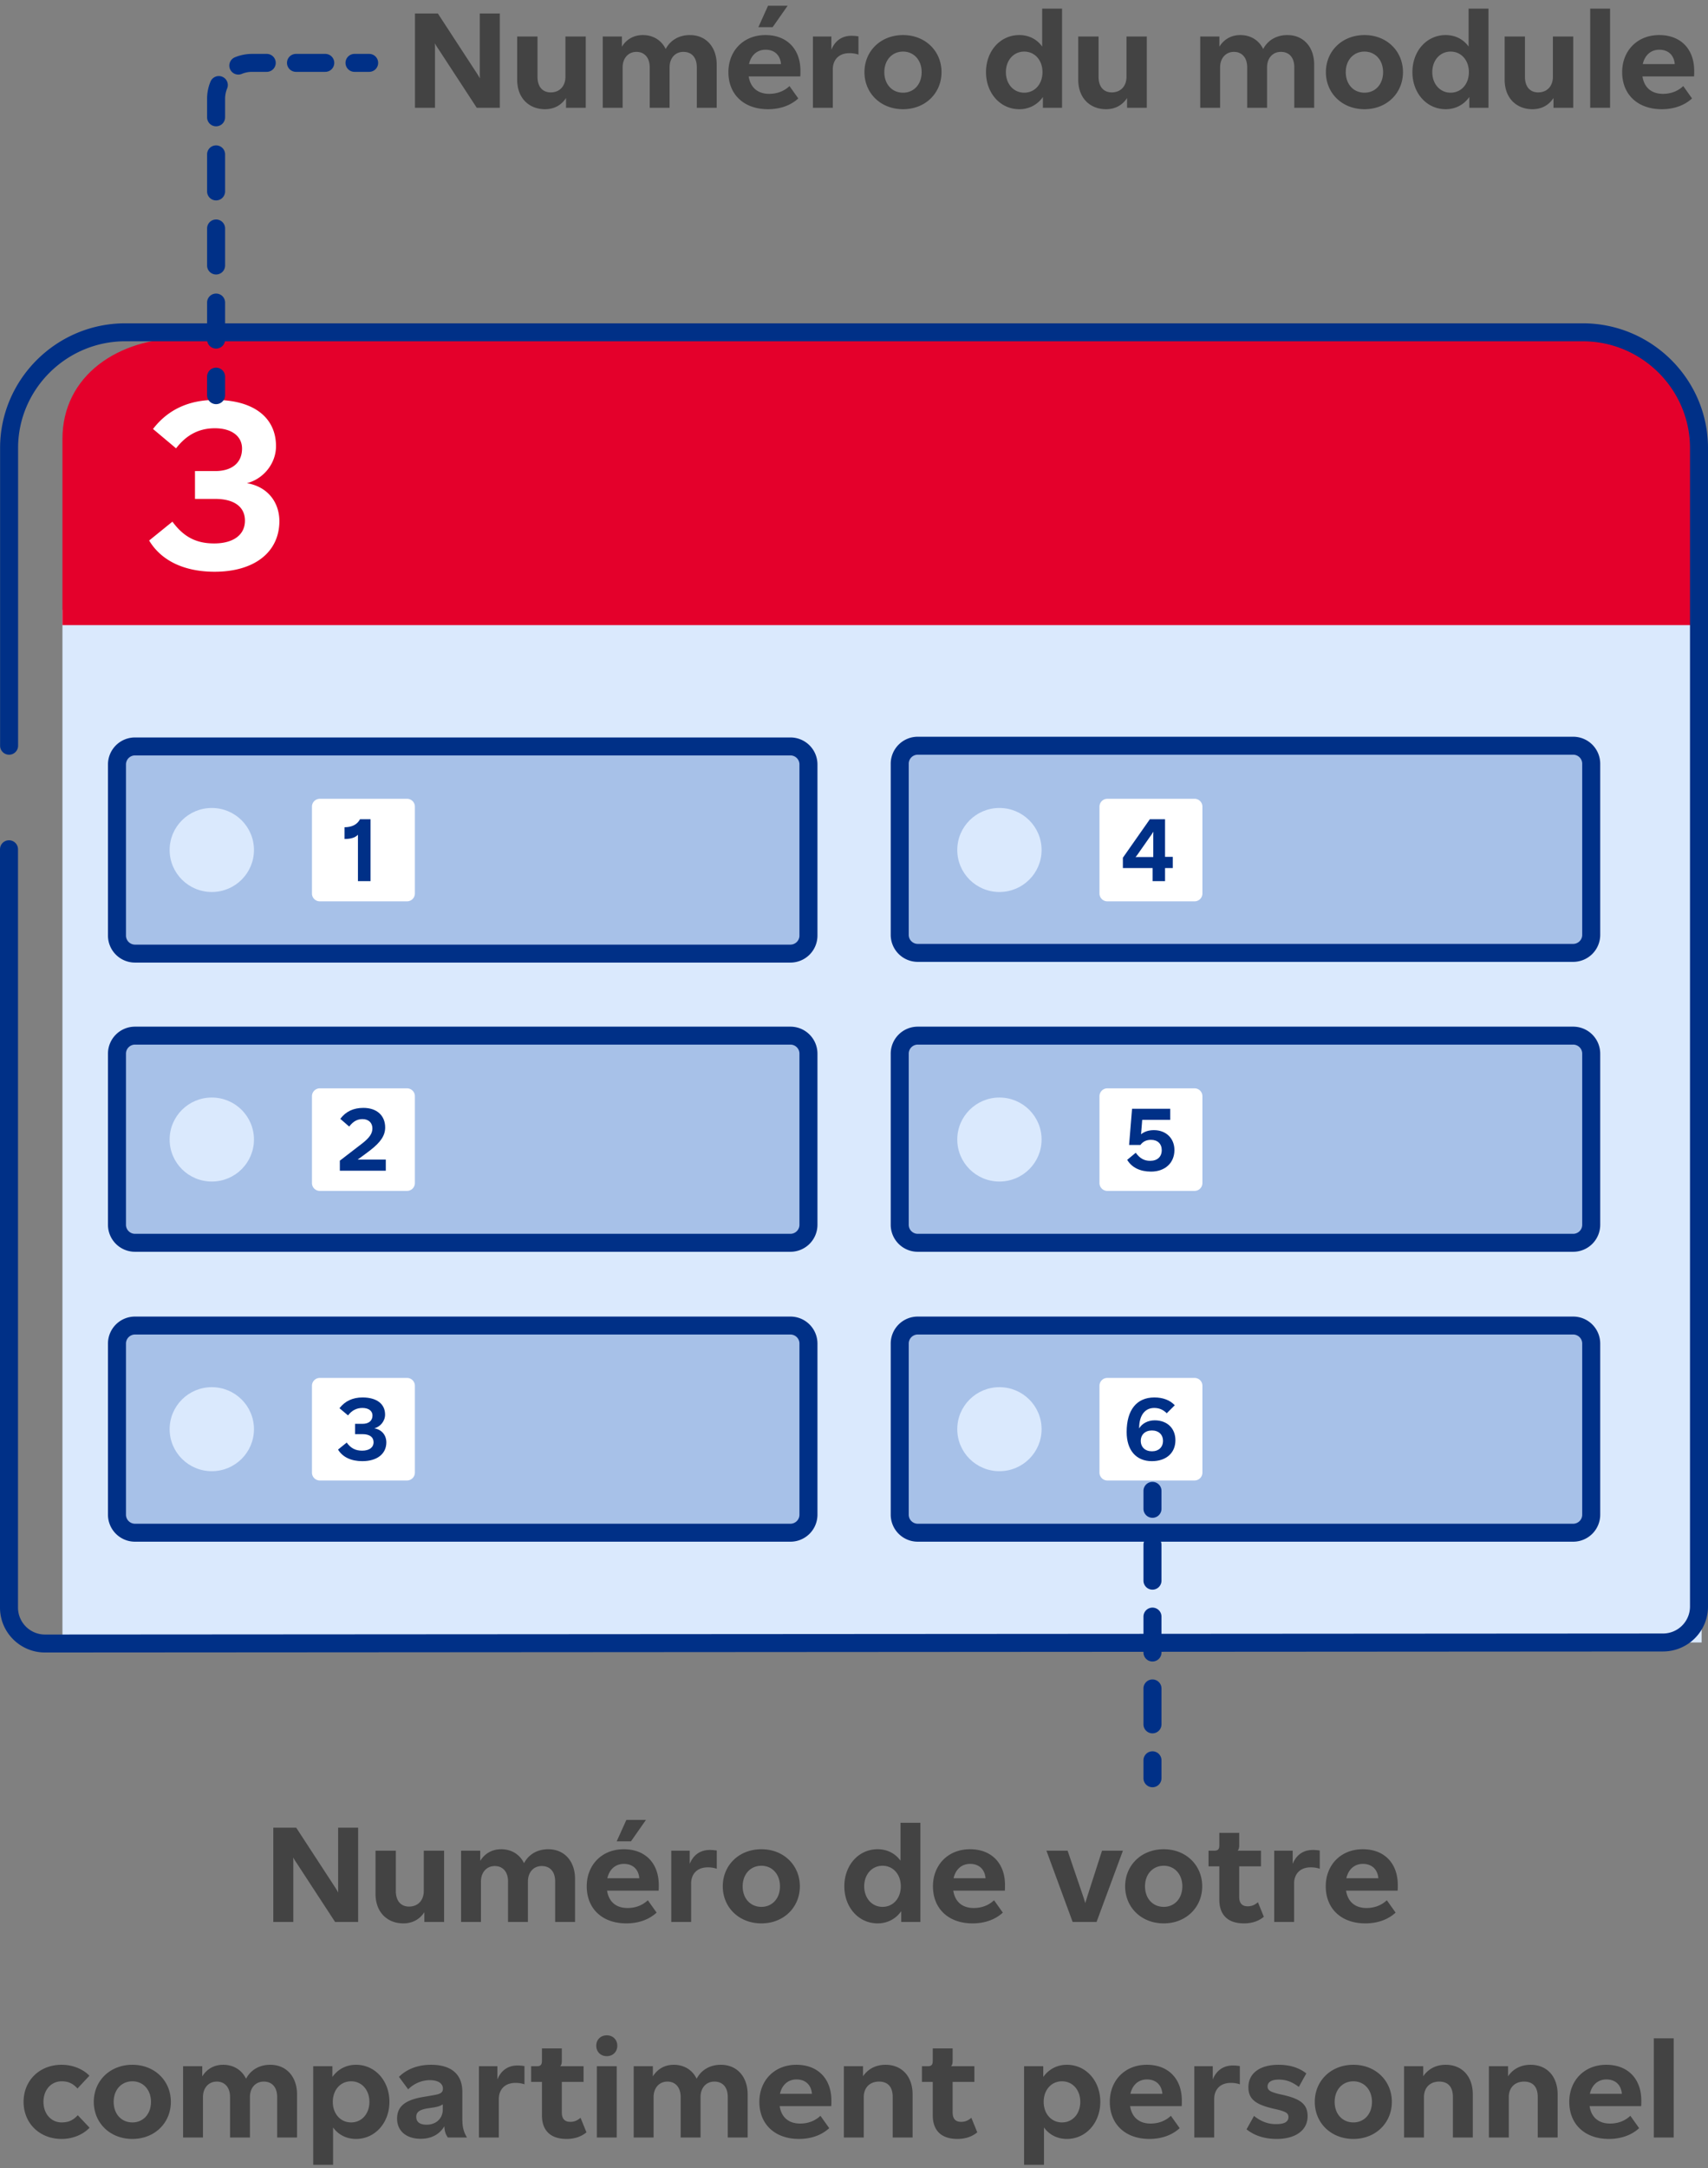
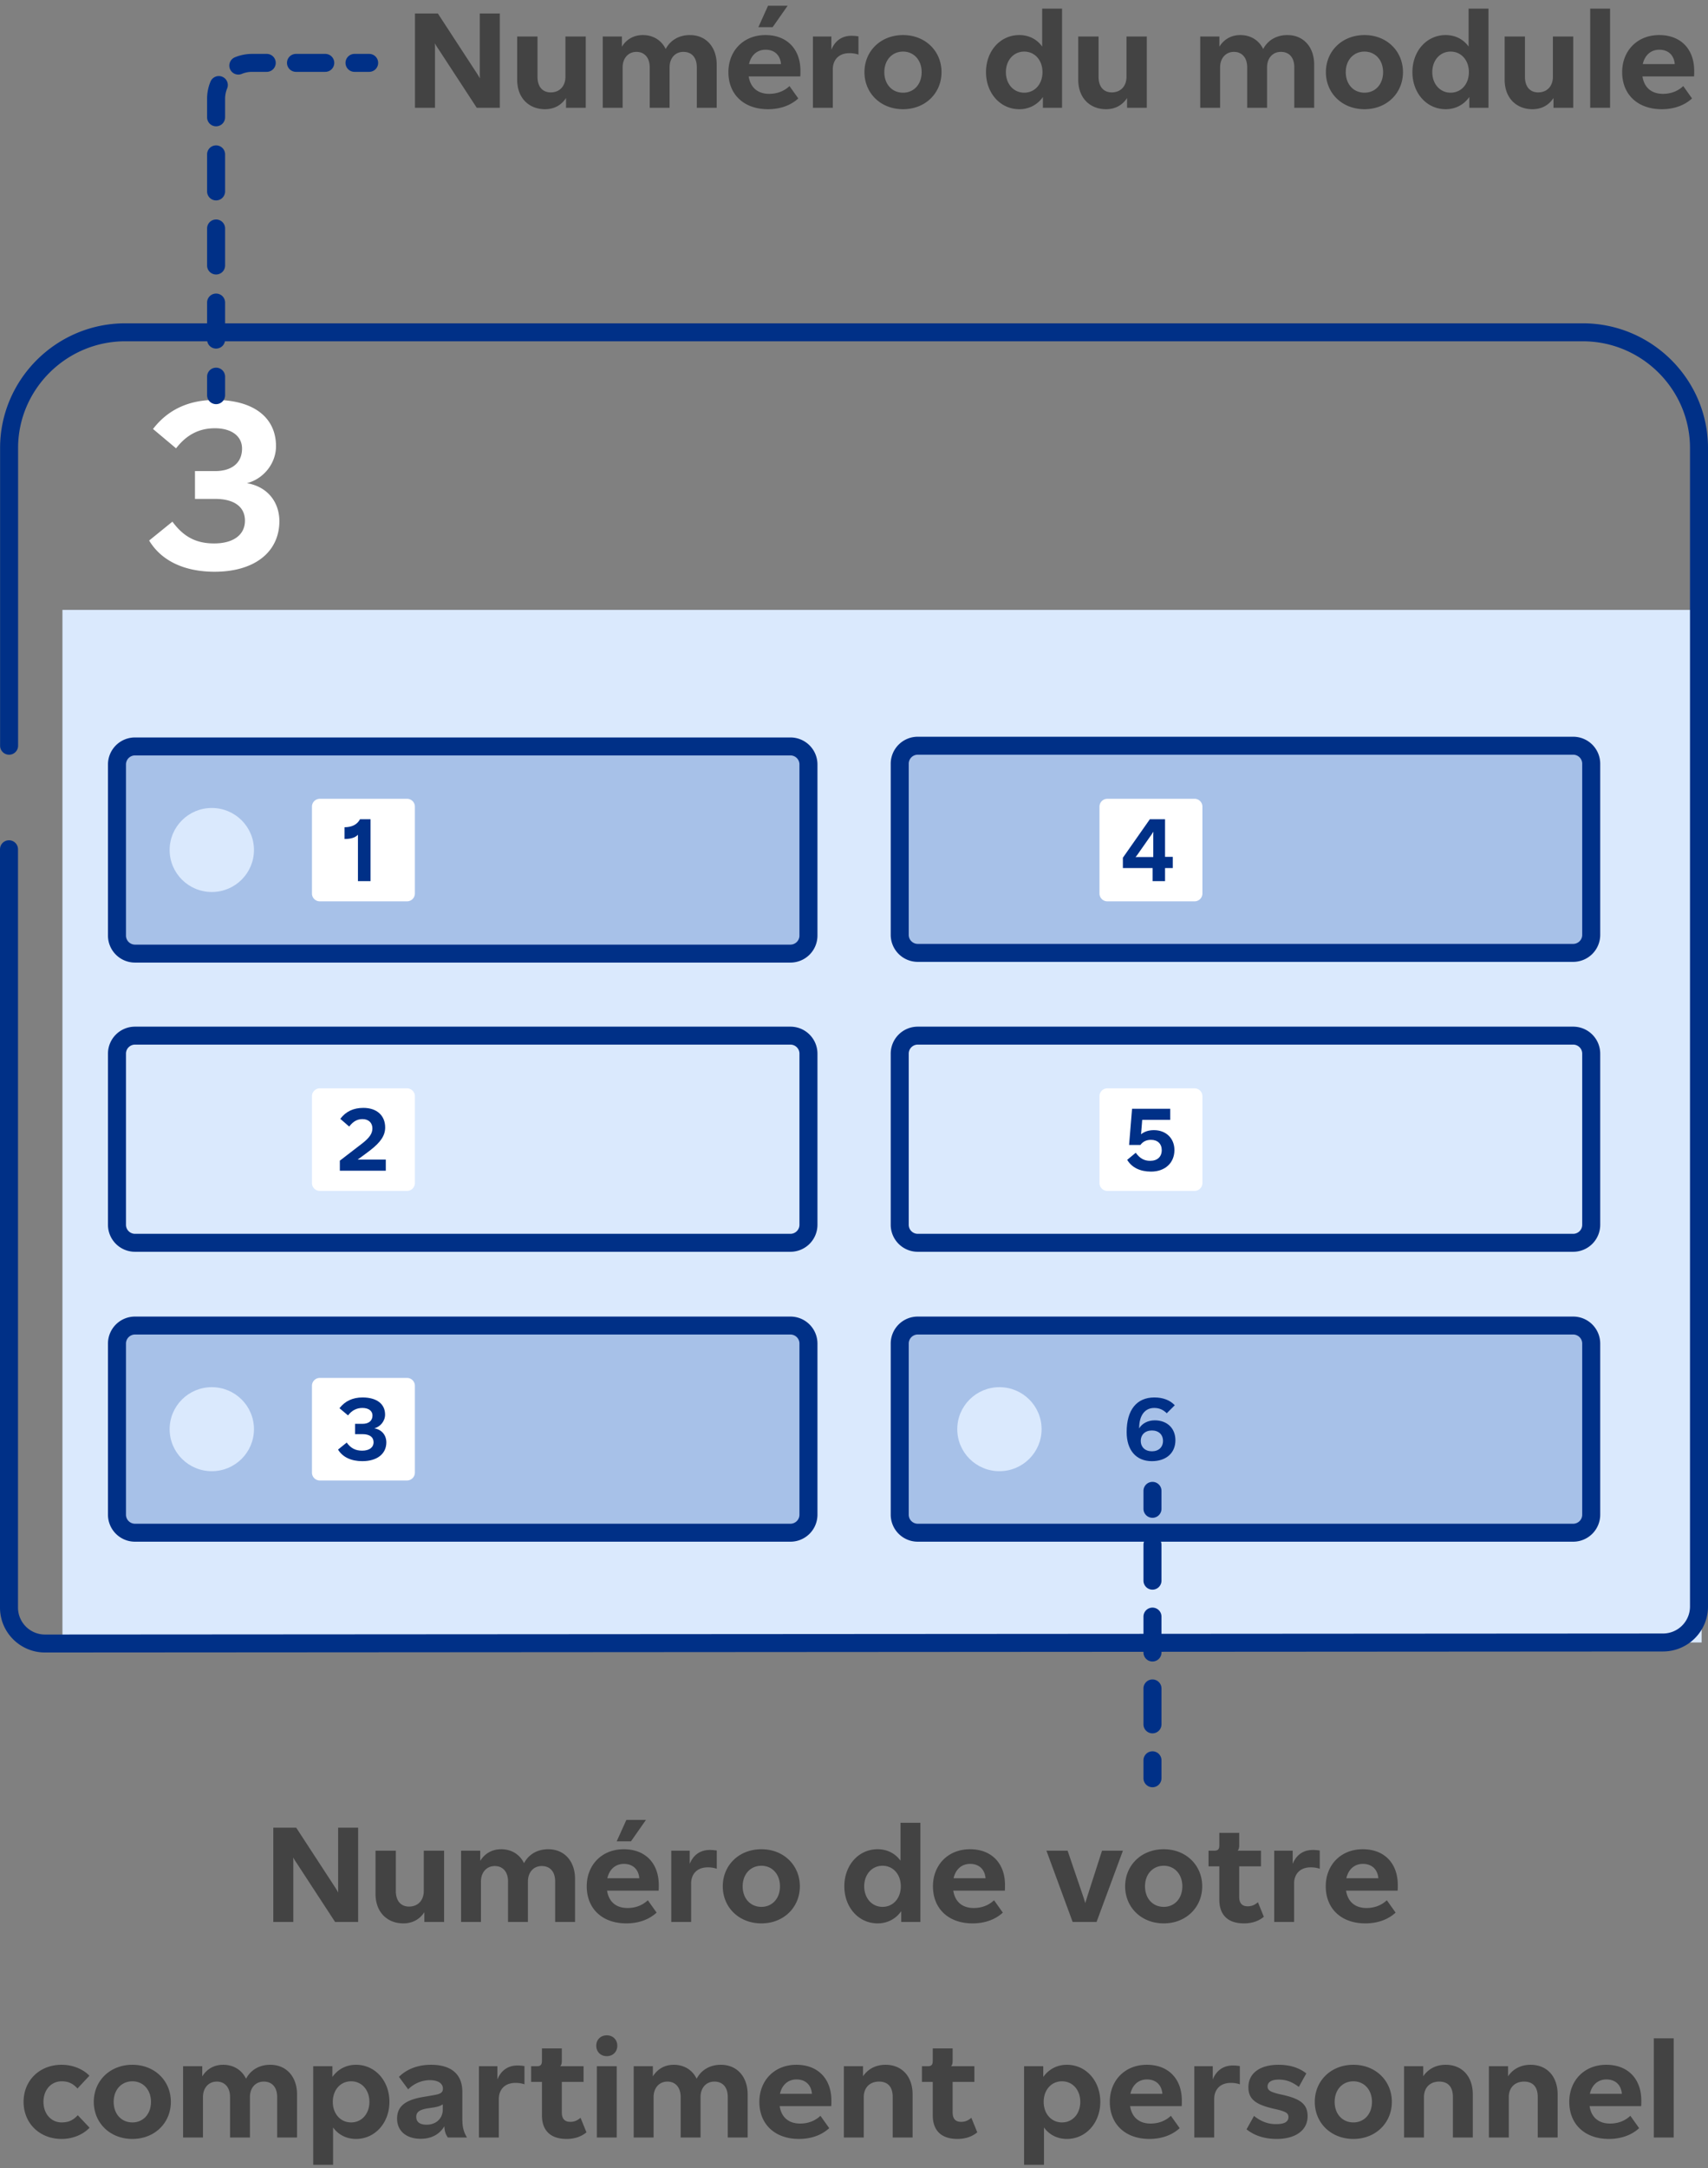
<svg xmlns="http://www.w3.org/2000/svg" width="190" height="241" viewBox="0 0 190 241" fill="none">
  <rect x="0" y="0" width="190" height="241" fill="#808080" stroke="none" />
  <path d="M189.29 67.796H6.946v114.78H189.29V67.796z" fill="#DAE9FD" />
-   <path d="M189.3 48.798c0-7.069-5.925-11.319-13.216-11.319l-155.631.1c-7.29 0-13.507 4.15-13.507 11.22v20.688H189.29V48.799h.01z" fill="#E4002B" />
  <path fill-rule="evenodd" clip-rule="evenodd" d="M13.926 37.938c-6.548 0-11.913 5.344-11.913 11.86v33.098a1 1 0 01-1.001.998 1 1 0 01-1.002-.998V49.799c0-7.622 6.264-13.858 13.916-13.858h162.158c7.652 0 13.916 6.236 13.916 13.858v128.787c0 2.756-2.24 4.99-5.005 4.992l-179.984.115C2.244 183.694 0 181.459 0 178.701V94.405a1 1 0 011.002-.999 1 1 0 011.001.999V178.7a3 3 0 003.007 2.995l179.984-.115a3 3 0 003.003-2.995V49.799c0-6.517-5.365-11.86-11.913-11.86H13.926z" fill="#003087" />
  <path d="M87.925 82.975H15.02c-1.109 0-2.008.895-2.008 2v19.028c0 1.104.9 2 2.008 2h72.905c1.11 0 2.009-.896 2.009-2V84.974c0-1.104-.9-2-2.009-2z" fill="#A7C1E8" />
  <path fill-rule="evenodd" clip-rule="evenodd" d="M15.02 83.973c-.557 0-1.006.45-1.006 1.002v19.028c0 .552.45 1.002 1.006 1.002h72.905c.557 0 1.007-.45 1.007-1.002V84.975c0-.552-.45-1.002-1.007-1.002H15.02zm-3.01 1.002a3.004 3.004 0 013.01-2.998h72.905a3.004 3.004 0 013.01 2.998v19.028a3.004 3.004 0 01-3.01 2.998H15.02a3.004 3.004 0 01-3.01-2.998V84.975z" fill="#003087" />
  <path d="M23.561 99.155c2.59 0 4.69-2.091 4.69-4.67 0-2.579-2.1-4.67-4.69-4.67-2.59 0-4.69 2.091-4.69 4.67 0 2.579 2.1 4.67 4.69 4.67z" fill="#DAE9FD" />
  <path d="M175 82.895h-72.905a2.005 2.005 0 00-2.009 2v19.029c0 1.104.9 1.999 2.009 1.999H175a2.004 2.004 0 002.008-1.999V84.895c0-1.104-.899-2-2.008-2z" fill="#A7C1E8" />
  <path fill-rule="evenodd" clip-rule="evenodd" d="M102.095 83.893c-.557 0-1.007.45-1.007 1.002v19.028c0 .552.45 1.001 1.007 1.001H175c.557 0 1.007-.449 1.007-1.001V84.895c0-.552-.45-1.002-1.007-1.002h-72.905zm-3.01 1.002a3.004 3.004 0 013.01-2.998H175a3.004 3.004 0 013.01 2.998v19.028a3.004 3.004 0 01-3.01 2.998h-72.905a3.004 3.004 0 01-3.01-2.998V84.895z" fill="#003087" />
-   <path d="M87.925 115.123H15.02c-1.109 0-2.008.895-2.008 2v19.028c0 1.105.9 2 2.008 2h72.905c1.11 0 2.009-.895 2.009-2v-19.028c0-1.105-.9-2-2.009-2z" fill="#A7C1E8" />
  <path fill-rule="evenodd" clip-rule="evenodd" d="M15.02 116.121c-.557 0-1.006.449-1.006 1.001v19.028c0 .553.45 1.002 1.006 1.002h72.905c.557 0 1.007-.449 1.007-1.002v-19.028c0-.552-.45-1.001-1.007-1.001H15.02zm-3.01 1.001a3.004 3.004 0 013.01-2.998h72.905a3.004 3.004 0 013.01 2.998v19.028a3.005 3.005 0 01-3.01 2.999H15.02a3.005 3.005 0 01-3.01-2.999v-19.028z" fill="#003087" />
-   <path d="M175 115.123h-72.905a2.005 2.005 0 00-2.009 2v19.028c0 1.105.9 2 2.009 2H175a2.004 2.004 0 002.008-2v-19.028c0-1.105-.899-2-2.008-2z" fill="#A7C1E8" />
  <path fill-rule="evenodd" clip-rule="evenodd" d="M102.095 116.121c-.557 0-1.007.449-1.007 1.001v19.028c0 .553.45 1.002 1.007 1.002H175c.557 0 1.007-.449 1.007-1.002v-19.028c0-.552-.45-1.001-1.007-1.001h-72.905zm-3.01 1.001a3.004 3.004 0 013.01-2.998H175a3.004 3.004 0 013.01 2.998v19.028a3.005 3.005 0 01-3.01 2.999h-72.905a3.004 3.004 0 01-3.01-2.999v-19.028z" fill="#003087" />
  <path d="M87.925 147.35H15.02c-1.109 0-2.008.895-2.008 1.999v19.029c0 1.104.9 2 2.008 2h72.905c1.11 0 2.009-.896 2.009-2v-19.029c0-1.104-.9-1.999-2.009-1.999z" fill="#A7C1E8" />
  <path fill-rule="evenodd" clip-rule="evenodd" d="M15.02 148.347c-.557 0-1.006.45-1.006 1.002v19.028c0 .552.45 1.002 1.006 1.002h72.905c.557 0 1.007-.45 1.007-1.002v-19.028c0-.552-.45-1.002-1.007-1.002H15.02zm-3.01 1.002a3.004 3.004 0 013.01-2.998h72.905a3.004 3.004 0 013.01 2.998v19.028a3.004 3.004 0 01-3.01 2.998H15.02a3.004 3.004 0 01-3.01-2.998v-19.028z" fill="#003087" />
  <path d="M175 147.35h-72.905a2.004 2.004 0 00-2.009 1.999v19.029c0 1.104.9 2 2.009 2H175a2.004 2.004 0 002.008-2v-19.029A2.004 2.004 0 00175 147.35z" fill="#A7C1E8" />
  <path fill-rule="evenodd" clip-rule="evenodd" d="M102.095 148.347c-.557 0-1.007.45-1.007 1.002v19.028c0 .552.45 1.002 1.007 1.002H175c.557 0 1.007-.45 1.007-1.002v-19.028c0-.552-.45-1.002-1.007-1.002h-72.905zm-3.01 1.002a3.004 3.004 0 013.01-2.998H175a3.004 3.004 0 013.01 2.998v19.028a3.004 3.004 0 01-3.01 2.998h-72.905a3.004 3.004 0 01-3.01-2.998v-19.028z" fill="#003087" />
  <path d="M23.876 63.555c4.398 0 7.177-2.152 7.204-5.595 0-2.178-1.349-3.873-3.615-4.25 1.807-.456 3.238-2.15 3.238-4.114 0-3.2-2.51-5.137-6.773-5.137-2.887 0-5.235 1.049-6.908 3.227l2.564 2.152c1.16-1.506 2.563-2.232 4.317-2.232 1.835 0 3.022.86 3.022 2.259 0 1.587-1.133 2.501-2.995 2.501h-2.24v3.093h2.24c2.131 0 3.319.888 3.319 2.42 0 1.56-1.268 2.529-3.427 2.529-1.97 0-3.373-.7-4.641-2.42l-2.59 2.097c1.376 2.286 3.966 3.47 7.285 3.47zM45.277 88.795h-9.7a.872.872 0 00-.874.87v9.659c0 .48.39.87.873.87h9.7c.483 0 .875-.39.875-.87v-9.66c0-.48-.392-.87-.874-.87z" fill="#fff" />
  <path d="M40.048 91.067c-.32.609-.93.888-1.72.888v1.306c.62 0 1.14-.11 1.49-.468v5.156h1.401v-6.882h-1.17z" fill="#003087" />
  <path d="M23.561 131.341c2.59 0 4.69-2.091 4.69-4.669 0-2.579-2.1-4.67-4.69-4.67-2.59 0-4.69 2.091-4.69 4.67 0 2.578 2.1 4.669 4.69 4.669z" fill="#DAE9FD" />
  <path d="M45.277 120.982h-9.7a.872.872 0 00-.874.87v9.659c0 .481.39.87.873.87h9.7a.872.872 0 00.875-.87v-9.659c0-.48-.392-.87-.874-.87z" fill="#fff" />
  <path d="M42.917 130.136v-1.237h-3.131c.49-.349.95-.688 1.39-1.027 1.191-.918 1.671-1.666 1.671-2.544 0-1.316-.92-2.174-2.42-2.174-1.091 0-1.942.379-2.572 1.217l.99.858c.45-.589.91-.828 1.481-.828.68 0 1.1.419 1.1 1.027 0 .579-.32 1.027-1.08 1.636l-2.541 1.955v1.117h5.112z" fill="#003087" />
  <path d="M23.561 163.538c2.59 0 4.69-2.09 4.69-4.669 0-2.579-2.1-4.67-4.69-4.67-2.59 0-4.69 2.091-4.69 4.67 0 2.579 2.1 4.669 4.69 4.669z" fill="#DAE9FD" />
  <path d="M45.277 153.17h-9.7a.872.872 0 00-.874.87v9.659c0 .48.39.87.873.87h9.7c.483 0 .875-.39.875-.87v-9.659a.872.872 0 00-.874-.87z" fill="#fff" />
  <path d="M40.306 162.423c1.63 0 2.661-.798 2.671-2.075 0-.807-.5-1.436-1.34-1.575.67-.17 1.2-.798 1.2-1.526 0-1.187-.93-1.905-2.511-1.905-1.07 0-1.941.389-2.562 1.197l.95.797c.431-.558.951-.827 1.602-.827.68 0 1.12.319 1.12.837 0 .589-.42.928-1.11.928h-.83v1.147h.83c.79 0 1.23.329 1.23.898 0 .578-.47.937-1.27.937-.73 0-1.251-.259-1.721-.898l-.96.778c.51.848 1.47 1.287 2.7 1.287z" fill="#003087" />
-   <path d="M111.178 99.155c2.59 0 4.69-2.091 4.69-4.67 0-2.579-2.1-4.67-4.69-4.67-2.59 0-4.69 2.091-4.69 4.67 0 2.579 2.1 4.67 4.69 4.67z" fill="#DAE9FD" />
  <path d="M132.884 88.795h-9.701a.872.872 0 00-.874.87v9.659c0 .48.391.87.874.87h9.701c.482 0 .873-.39.873-.87v-9.66c0-.48-.391-.87-.873-.87z" fill="#fff" />
  <path d="M129.602 97.949v-1.456h.861v-1.247h-.861v-4.179h-1.691l-3.001 4.279v1.147h3.311v1.456h1.381zm-3.282-2.673c.08-.09.13-.16.19-.24l1.591-2.273c.08-.11.14-.21.201-.31-.01.12-.01.21-.01.31v2.503h-1.701c-.091 0-.171 0-.271.01z" fill="#003087" />
  <path d="M111.178 131.341c2.59 0 4.69-2.091 4.69-4.669 0-2.579-2.1-4.67-4.69-4.67-2.59 0-4.69 2.091-4.69 4.67 0 2.578 2.1 4.669 4.69 4.669z" fill="#DAE9FD" />
  <path d="M132.884 120.982h-9.701a.872.872 0 00-.874.87v9.659c0 .481.391.87.874.87h9.701a.871.871 0 00.873-.87v-9.659c0-.48-.391-.87-.873-.87z" fill="#fff" />
  <path d="M128.363 125.628c-.561 0-1.051.149-1.431.458l.13-1.605h3.112v-1.227h-4.243l-.33 4.019h1.261c.29-.389.67-.568 1.18-.568.731 0 1.191.439 1.191 1.147 0 .738-.49 1.186-1.291 1.186-.64 0-1.14-.259-1.601-.897l-.95.788c.51.857 1.441 1.306 2.651 1.306 1.561 0 2.602-.967 2.602-2.393 0-1.317-.941-2.214-2.281-2.214z" fill="#003087" />
  <path d="M111.178 163.538c2.59 0 4.69-2.09 4.69-4.669 0-2.579-2.1-4.67-4.69-4.67-2.59 0-4.69 2.091-4.69 4.67 0 2.579 2.1 4.669 4.69 4.669z" fill="#DAE9FD" />
-   <path d="M132.884 153.17h-9.701a.871.871 0 00-.874.87v9.659c0 .48.391.87.874.87h9.701c.482 0 .873-.39.873-.87v-9.659a.871.871 0 00-.873-.87z" fill="#fff" />
  <path d="M128.452 157.885c-.76 0-1.411.349-1.731.898v-.02c0-1.417.631-2.254 1.671-2.254.561 0 .991.189 1.401.588l.891-.888c-.531-.568-1.311-.867-2.272-.867-1.971 0-3.082 1.396-3.082 3.84 0 2.034 1.061 3.241 2.802 3.241 1.571 0 2.622-.888 2.622-2.324 0-1.316-.901-2.214-2.302-2.214zm-.31 3.441c-.76 0-1.241-.469-1.241-1.157 0-.688.481-1.157 1.241-1.157.761 0 1.231.469 1.231 1.157 0 .688-.47 1.157-1.231 1.157z" fill="#003087" />
  <path d="M48.389 11.98V5.385c0-.192 0-.384-.016-.575.192.351.224.383.352.575l4.311 6.597H55.6V1.502h-2.227v6.63c0 .207 0 .399.016.59a7.203 7.203 0 00-.353-.59l-4.327-6.63h-2.548v10.479h2.228zM60.626 12.14c.993 0 1.81-.43 2.34-1.245v1.086h2.195V4.058H62.9v4.473c0 1.054-.657 1.74-1.634 1.74-.882 0-1.475-.59-1.475-1.74V4.058h-2.26V8.85c0 2.124 1.379 3.29 3.094 3.29zM76.746 3.898c-1.122 0-2.132.495-2.693 1.55-.465-.959-1.378-1.55-2.548-1.55-1.01 0-1.827.48-2.323 1.294V4.058H67.05v7.923h2.212V7.492c0-1.022.625-1.725 1.538-1.725s1.474.671 1.474 1.71v4.504h2.212V7.492c0-1.038.625-1.725 1.538-1.725.946 0 1.49.655 1.49 1.71v4.504h2.212V7.189c0-1.965-1.186-3.29-2.98-3.29zM85.436.64l-1.073 2.38h1.586L87.616.64h-2.18zm3.606 7.236c0-2.412-1.49-3.978-3.894-3.978-2.452 0-4.119 1.757-4.119 4.121 0 2.492 1.731 4.121 4.407 4.121 1.346 0 2.516-.415 3.366-1.197l-.978-1.374c-.625.59-1.41.862-2.26.862-1.265 0-2.083-.687-2.275-1.932h5.737c.016-.176.016-.352.016-.623zm-5.721-.751c.224-.99.897-1.598 1.843-1.598.993 0 1.635.607 1.715 1.598H83.32zM92.642 11.98V7.7c0-.959.577-1.79 1.86-1.79.336 0 .688.049.993.16V4.043a4.782 4.782 0 00-.77-.064c-1.153 0-1.874.639-2.243 1.55v-1.47h-2.051v7.923h2.211zM100.458 12.14c2.483 0 4.278-1.789 4.278-4.12 0-2.333-1.795-4.122-4.278-4.122-2.5 0-4.295 1.79-4.295 4.121 0 2.332 1.795 4.121 4.295 4.121zm0-1.837c-1.218 0-2.084-.926-2.084-2.284 0-1.341.866-2.284 2.084-2.284 1.201 0 2.067.943 2.067 2.284 0 1.358-.866 2.284-2.067 2.284zM113.386 12.14a3.14 3.14 0 002.628-1.357v1.198h2.132V.959h-2.212v4.217c-.593-.83-1.506-1.278-2.548-1.278-2.115 0-3.702 1.773-3.702 4.121 0 2.332 1.587 4.121 3.702 4.121zm.545-1.837c-1.17 0-2.035-.958-2.035-2.284 0-1.325.865-2.284 2.035-2.284 1.186 0 2.035.959 2.035 2.284 0 1.326-.849 2.284-2.035 2.284zM123.037 12.14c.994 0 1.811-.43 2.34-1.245v1.086h2.195V4.058h-2.259v4.473c0 1.054-.657 1.74-1.635 1.74-.881 0-1.474-.59-1.474-1.74V4.058h-2.26V8.85c0 2.124 1.378 3.29 3.093 3.29zM143.21 3.898c-1.122 0-2.131.495-2.692 1.55-.465-.959-1.378-1.55-2.548-1.55-1.01 0-1.827.48-2.324 1.294V4.058h-2.131v7.923h2.211V7.492c0-1.022.625-1.725 1.539-1.725.913 0 1.474.671 1.474 1.71v4.504h2.211V7.492c0-1.038.625-1.725 1.539-1.725.945 0 1.49.655 1.49 1.71v4.504h2.212V7.189c0-1.965-1.186-3.29-2.981-3.29zM151.789 12.14c2.484 0 4.279-1.789 4.279-4.12 0-2.333-1.795-4.122-4.279-4.122-2.5 0-4.295 1.79-4.295 4.121 0 2.332 1.795 4.121 4.295 4.121zm0-1.837c-1.218 0-2.084-.926-2.084-2.284 0-1.341.866-2.284 2.084-2.284 1.202 0 2.067.943 2.067 2.284 0 1.358-.865 2.284-2.067 2.284zM160.82 12.14c1.09 0 2.02-.495 2.629-1.357v1.198h2.131V.959h-2.212v4.217c-.592-.83-1.506-1.278-2.548-1.278-2.115 0-3.701 1.773-3.701 4.121 0 2.332 1.586 4.121 3.701 4.121zm.545-1.837c-1.17 0-2.035-.958-2.035-2.284 0-1.325.865-2.284 2.035-2.284 1.186 0 2.036.959 2.036 2.284 0 1.326-.85 2.284-2.036 2.284zM170.471 12.14c.994 0 1.811-.43 2.34-1.245v1.086h2.196V4.058h-2.26v4.473c0 1.054-.657 1.74-1.635 1.74-.881 0-1.474-.59-1.474-1.74V4.058h-2.259V8.85c0 2.124 1.378 3.29 3.092 3.29zM179.107 11.98V.96h-2.211v11.02h2.211zM188.465 7.876c0-2.412-1.49-3.978-3.894-3.978-2.452 0-4.119 1.757-4.119 4.121 0 2.492 1.731 4.121 4.407 4.121 1.347 0 2.516-.415 3.366-1.197l-.978-1.374c-.625.59-1.41.862-2.259.862-1.266 0-2.084-.687-2.276-1.932h5.737c.016-.176.016-.352.016-.623zm-5.721-.751c.224-.99.897-1.598 1.843-1.598.994 0 1.635.607 1.715 1.598h-3.558zM32.63 213.645v-6.597c0-.192 0-.384-.017-.575.193.351.225.383.353.575l4.31 6.597h2.565v-10.479h-2.228v6.629c0 .208 0 .4.016.591a7.372 7.372 0 00-.352-.591l-4.327-6.629h-2.548v10.479h2.227zM44.866 213.805c.994 0 1.811-.432 2.34-1.246v1.086h2.196v-7.923h-2.26v4.473c0 1.054-.657 1.741-1.635 1.741-.881 0-1.474-.591-1.474-1.741v-4.473h-2.26v4.792c0 2.124 1.379 3.291 3.093 3.291zM60.986 205.562c-1.122 0-2.131.495-2.692 1.55-.465-.959-1.378-1.55-2.548-1.55-1.01 0-1.827.479-2.324 1.294v-1.134h-2.131v7.923h2.211v-4.489c0-1.022.625-1.725 1.539-1.725.913 0 1.474.671 1.474 1.709v4.505h2.212v-4.489c0-1.038.625-1.725 1.538-1.725.946 0 1.49.655 1.49 1.709v4.505h2.212v-4.792c0-1.965-1.186-3.291-2.98-3.291zM69.677 202.304l-1.074 2.38h1.587l1.666-2.38h-2.179zm3.606 7.236c0-2.412-1.49-3.978-3.894-3.978-2.452 0-4.119 1.757-4.119 4.121 0 2.492 1.73 4.122 4.407 4.122 1.346 0 2.516-.416 3.365-1.198l-.977-1.374c-.625.591-1.41.862-2.26.862-1.266 0-2.083-.686-2.275-1.932h5.737c.016-.176.016-.352.016-.623zm-5.721-.751c.224-.99.897-1.597 1.843-1.597.993 0 1.634.607 1.714 1.597h-3.557zM76.883 213.645v-4.281c0-.958.577-1.789 1.859-1.789.337 0 .69.048.994.16v-2.029a4.775 4.775 0 00-.77-.064c-1.153 0-1.875.639-2.243 1.55v-1.47h-2.051v7.923h2.211zM84.698 213.805c2.484 0 4.279-1.789 4.279-4.122 0-2.332-1.795-4.121-4.279-4.121-2.5 0-4.295 1.789-4.295 4.121 0 2.333 1.795 4.122 4.295 4.122zm0-1.837c-1.218 0-2.083-.927-2.083-2.285 0-1.341.865-2.284 2.083-2.284 1.202 0 2.068.943 2.068 2.284 0 1.358-.866 2.285-2.068 2.285zM97.627 213.805c1.09 0 2.019-.496 2.628-1.358v1.198h2.131v-11.022h-2.211v4.217c-.593-.83-1.507-1.278-2.548-1.278-2.116 0-3.702 1.773-3.702 4.121 0 2.333 1.586 4.122 3.702 4.122zm.544-1.837c-1.17 0-2.035-.959-2.035-2.285 0-1.325.866-2.284 2.035-2.284 1.186 0 2.036.959 2.036 2.284 0 1.326-.85 2.285-2.035 2.285zM111.797 209.54c0-2.412-1.491-3.978-3.894-3.978-2.452 0-4.119 1.757-4.119 4.121 0 2.492 1.731 4.122 4.407 4.122 1.346 0 2.516-.416 3.365-1.198l-.977-1.374c-.625.591-1.41.862-2.26.862-1.266 0-2.083-.686-2.275-1.932h5.737c.016-.176.016-.352.016-.623zm-5.721-.751c.224-.99.897-1.597 1.843-1.597.993 0 1.634.607 1.714 1.597h-3.557zM121.982 213.645l2.933-7.923h-2.324l-1.666 5.175c-.064.224-.128.4-.193.655l-.208-.655-1.763-5.175h-2.355l2.916 7.923h2.66zM129.457 213.805c2.483 0 4.278-1.789 4.278-4.122 0-2.332-1.795-4.121-4.278-4.121-2.5 0-4.295 1.789-4.295 4.121 0 2.333 1.795 4.122 4.295 4.122zm0-1.837c-1.218 0-2.084-.927-2.084-2.285 0-1.341.866-2.284 2.084-2.284 1.201 0 2.067.943 2.067 2.284 0 1.358-.866 2.285-2.067 2.285zM138.38 213.805c.865 0 1.618-.24 2.211-.735l-.657-1.614c-.384.32-.705.448-1.138.448-.641 0-.945-.352-.945-1.055v-3.386h2.42v-1.741h-2.596c.128-.144.176-.303.176-.639v-1.342h-2.212v1.358c0 .463-.144.623-.56.623h-.641v1.741h1.201v3.706c0 1.709.962 2.636 2.741 2.636zM143.958 213.645v-4.281c0-.958.577-1.789 1.859-1.789.336 0 .689.048.994.16v-2.029a4.788 4.788 0 00-.77-.064c-1.154 0-1.875.639-2.243 1.55v-1.47h-2.051v7.923h2.211zM155.491 209.54c0-2.412-1.49-3.978-3.894-3.978-2.452 0-4.119 1.757-4.119 4.121 0 2.492 1.731 4.122 4.407 4.122 1.346 0 2.516-.416 3.366-1.198l-.978-1.374c-.625.591-1.41.862-2.259.862-1.267 0-2.084-.686-2.276-1.932h5.737c.016-.176.016-.352.016-.623zm-5.721-.751c.224-.99.897-1.597 1.843-1.597.993 0 1.634.607 1.715 1.597h-3.558zM6.855 237.765c1.202 0 2.34-.448 3.109-1.246l-1.314-1.39c-.53.575-1.042.799-1.795.799-1.17 0-2.02-.959-2.02-2.285 0-1.325.85-2.284 2.02-2.284.737 0 1.234.224 1.763.799l1.33-1.422c-.754-.766-1.891-1.214-3.093-1.214-2.452 0-4.231 1.741-4.231 4.121 0 2.381 1.779 4.122 4.23 4.122zM14.728 237.765c2.484 0 4.279-1.789 4.279-4.122 0-2.332-1.795-4.121-4.279-4.121-2.5 0-4.295 1.789-4.295 4.121 0 2.333 1.795 4.122 4.295 4.122zm0-1.837c-1.218 0-2.083-.927-2.083-2.285 0-1.341.865-2.284 2.083-2.284 1.202 0 2.067.943 2.067 2.284 0 1.358-.865 2.285-2.067 2.285zM30.062 229.522c-1.122 0-2.131.496-2.692 1.55-.465-.959-1.378-1.55-2.548-1.55-1.01 0-1.827.48-2.324 1.294v-1.134h-2.131v7.923h2.211v-4.489c0-1.022.625-1.725 1.539-1.725.913 0 1.474.671 1.474 1.709v4.505h2.212v-4.489c0-1.038.625-1.725 1.538-1.725.946 0 1.49.655 1.49 1.709v4.505h2.212v-4.792c0-1.965-1.186-3.291-2.98-3.291zM37.054 240.64v-4.153c.593.83 1.507 1.278 2.548 1.278 2.116 0 3.718-1.789 3.718-4.122 0-2.348-1.602-4.121-3.718-4.121-1.09 0-2.019.496-2.628 1.358v-1.198h-2.131v10.958h2.211zm2.004-4.712c-1.186 0-2.036-.959-2.036-2.285 0-1.325.85-2.284 2.036-2.284 1.185 0 2.035.959 2.035 2.284 0 1.326-.85 2.285-2.035 2.285zM46.801 237.749c1.186 0 2.1-.496 2.628-1.39.032.575.129.847.385 1.246h2.131c-.384-.655-.513-1.15-.513-2.125v-2.939c0-1.948-1.201-3.019-3.493-3.019-1.426 0-2.676.464-3.558 1.342l1.026 1.39a3.423 3.423 0 012.404-1.023c.93 0 1.458.368 1.458.943 0 .431-.256.591-.993.719l-1.299.223c-1.89.336-2.804 1.023-2.804 2.396 0 1.358 1.01 2.237 2.628 2.237zm.657-1.566c-.737 0-1.154-.287-1.154-.878 0-.527.369-.783 1.202-.927l.818-.128c.512-.095.705-.175.93-.335v.591c0 .99-.754 1.677-1.796 1.677zM55.49 237.605v-4.281c0-.958.577-1.789 1.859-1.789.336 0 .689.048.993.16v-2.029a4.775 4.775 0 00-.769-.064c-1.154 0-1.875.639-2.243 1.55v-1.47h-2.052v7.923h2.212zM63.026 237.765c.865 0 1.619-.24 2.212-.735l-.657-1.613c-.385.319-.706.447-1.138.447-.641 0-.946-.352-.946-1.054v-3.387h2.42v-1.741h-2.596c.128-.144.176-.303.176-.639v-1.342h-2.211v1.358c0 .463-.144.623-.561.623h-.641v1.741h1.202v3.706c0 1.709.961 2.636 2.74 2.636zM67.499 228.564c.689 0 1.17-.495 1.17-1.166 0-.655-.481-1.15-1.17-1.15-.69 0-1.17.495-1.17 1.15 0 .671.48 1.166 1.17 1.166zm1.105 9.041v-7.923h-2.211v7.923h2.211zM80.188 229.522c-1.121 0-2.13.496-2.692 1.55-.465-.959-1.378-1.55-2.548-1.55-1.01 0-1.827.48-2.323 1.294v-1.134h-2.132v7.923h2.212v-4.489c0-1.022.625-1.725 1.538-1.725s1.474.671 1.474 1.709v4.505h2.212v-4.489c0-1.038.625-1.725 1.538-1.725.946 0 1.49.655 1.49 1.709v4.505h2.212v-4.792c0-1.965-1.186-3.291-2.98-3.291zM92.485 233.5c0-2.412-1.49-3.978-3.894-3.978-2.452 0-4.119 1.757-4.119 4.121 0 2.492 1.731 4.122 4.407 4.122 1.346 0 2.516-.416 3.366-1.198l-.978-1.374c-.625.591-1.41.862-2.26.862-1.266 0-2.083-.686-2.275-1.932h5.737c.016-.176.016-.352.016-.623zm-5.721-.751c.224-.99.897-1.597 1.843-1.597.993 0 1.635.607 1.715 1.597h-3.558zM96.085 237.605v-4.489c0-1.054.673-1.725 1.699-1.725.994 0 1.522.607 1.522 1.709v4.505h2.212v-4.792c0-1.997-1.186-3.291-3.013-3.291-1.073 0-1.955.464-2.5 1.278v-1.118h-2.131v7.923h2.211zM106.501 237.765c.866 0 1.619-.24 2.212-.735l-.657-1.613c-.385.319-.705.447-1.138.447-.641 0-.946-.352-.946-1.054v-3.387h2.42v-1.741h-2.596c.128-.144.176-.303.176-.639v-1.342h-2.211v1.358c0 .463-.144.623-.561.623h-.641v1.741h1.202v3.706c0 1.709.961 2.636 2.74 2.636zM116.133 240.64v-4.153c.593.83 1.506 1.278 2.548 1.278 2.115 0 3.718-1.789 3.718-4.122 0-2.348-1.603-4.121-3.718-4.121-1.09 0-2.019.496-2.628 1.358v-1.198h-2.132v10.958h2.212zm2.003-4.712c-1.186 0-2.035-.959-2.035-2.285 0-1.325.849-2.284 2.035-2.284 1.186 0 2.035.959 2.035 2.284 0 1.326-.849 2.285-2.035 2.285zM131.469 233.5c0-2.412-1.491-3.978-3.895-3.978-2.451 0-4.118 1.757-4.118 4.121 0 2.492 1.731 4.122 4.407 4.122 1.346 0 2.516-.416 3.365-1.198l-.977-1.374c-.625.591-1.411.862-2.26.862-1.266 0-2.083-.686-2.275-1.932h5.737c.016-.176.016-.352.016-.623zm-5.721-.751c.224-.99.897-1.597 1.842-1.597.994 0 1.635.607 1.715 1.597h-3.557zM135.069 237.605v-4.281c0-.958.577-1.789 1.859-1.789.336 0 .689.048.993.16v-2.029a4.763 4.763 0 00-.769-.064c-1.154 0-1.875.639-2.243 1.55v-1.47h-2.052v7.923h2.212zM142.031 237.765c2.083 0 3.429-.959 3.429-2.524 0-1.342-.817-1.917-2.644-2.348l-.513-.112c-.993-.24-1.298-.431-1.298-.847 0-.479.433-.766 1.25-.766.85 0 1.507.271 2.228.814l.833-1.501c-.801-.623-1.811-.959-3.093-.959-2.051 0-3.349.927-3.349 2.492 0 1.358.849 1.917 2.692 2.364l.497.112c1.026.256 1.266.431 1.266.847 0 .511-.433.782-1.378.782-.898 0-1.699-.303-2.452-.91l-.833 1.485c.849.687 1.971 1.071 3.365 1.071zM150.552 237.765c2.484 0 4.279-1.789 4.279-4.122 0-2.332-1.795-4.121-4.279-4.121-2.5 0-4.294 1.789-4.294 4.121 0 2.333 1.794 4.122 4.294 4.122zm0-1.837c-1.217 0-2.083-.927-2.083-2.285 0-1.341.866-2.284 2.083-2.284 1.202 0 2.068.943 2.068 2.284 0 1.358-.866 2.285-2.068 2.285zM158.403 237.605v-4.489c0-1.054.673-1.725 1.698-1.725.994 0 1.523.607 1.523 1.709v4.505h2.211v-4.792c0-1.997-1.186-3.291-3.012-3.291-1.074 0-1.956.464-2.5 1.278v-1.118h-2.132v7.923h2.212zM167.84 237.605v-4.489c0-1.054.673-1.725 1.698-1.725.994 0 1.523.607 1.523 1.709v4.505h2.211v-4.792c0-1.997-1.186-3.291-3.013-3.291-1.073 0-1.955.464-2.5 1.278v-1.118h-2.131v7.923h2.212zM182.581 233.5c0-2.412-1.491-3.978-3.894-3.978-2.452 0-4.119 1.757-4.119 4.121 0 2.492 1.731 4.122 4.407 4.122 1.346 0 2.516-.416 3.365-1.198l-.977-1.374c-.625.591-1.41.862-2.26.862-1.266 0-2.083-.686-2.275-1.932h5.737c.016-.176.016-.352.016-.623zm-5.721-.751c.224-.99.897-1.597 1.843-1.597.993 0 1.634.607 1.714 1.597h-3.557zM186.181 237.605v-11.022h-2.211v11.022h2.211z" fill="#434343" />
  <path fill-rule="evenodd" clip-rule="evenodd" d="M28.044 7.988c-.409 0-.797.08-1.15.227a1.003 1.003 0 01-1.308-.54.997.997 0 01.541-1.305 5.01 5.01 0 011.917-.379h1.628a1 1 0 011.002.999 1 1 0 01-1.002.998h-1.628zm3.881-.998a1 1 0 011.002-.999h3.255a1 1 0 011.002.999 1 1 0 01-1.002.998h-3.255a1 1 0 01-1.002-.998zm6.51 0a1 1 0 011.002-.999h1.628a1 1 0 011.002.999 1 1 0 01-1.002.998h-1.628a1 1 0 01-1.001-.998zm-13.71 1.542a.997.997 0 01.542 1.305 2.976 2.976 0 00-.227 1.146v2.059a1 1 0 01-1.002.998 1 1 0 01-1.002-.998v-2.06c0-.674.135-1.32.38-1.91.213-.51.799-.751 1.31-.54zm-.687 7.63a1 1 0 011.002.998v4.118a1 1 0 01-1.002.999 1 1 0 01-1.002-.999V17.16a1 1 0 011.002-.998zm0 8.236a1 1 0 011.002.998v4.119a1 1 0 01-1.002.998 1 1 0 01-1.002-.998v-4.119a1 1 0 011.002-.998zm0 8.236a1 1 0 011.002.999v4.118a1 1 0 01-1.002.998 1 1 0 01-1.002-.998v-4.118a1 1 0 011.002-.999zm0 8.237a1 1 0 011.002.998v2.059a1 1 0 01-1.002.998 1 1 0 01-1.002-.998v-2.06a1 1 0 011.002-.997zM128.203 198.67a1 1 0 01-1.002-.998v-1.997a1 1 0 011.002-.998 1 1 0 011.002.998v1.997a1 1 0 01-1.002.998zm0-5.99a1 1 0 01-1.002-.998v-3.994a1 1 0 011.002-.998 1 1 0 011.002.998v3.994a1 1 0 01-1.002.998zm0-7.987a1 1 0 01-1.002-.998v-3.993a1 1 0 011.002-.999 1 1 0 011.002.999v3.993a1 1 0 01-1.002.998zm0-7.986a1 1 0 01-1.002-.999v-3.993a1 1 0 011.002-.998 1 1 0 011.002.998v3.993a1 1 0 01-1.002.999zm0-7.987a1 1 0 01-1.002-.998v-1.997a1 1 0 011.002-.999 1 1 0 011.002.999v1.997a1 1 0 01-1.002.998z" fill="#003087" />
</svg>